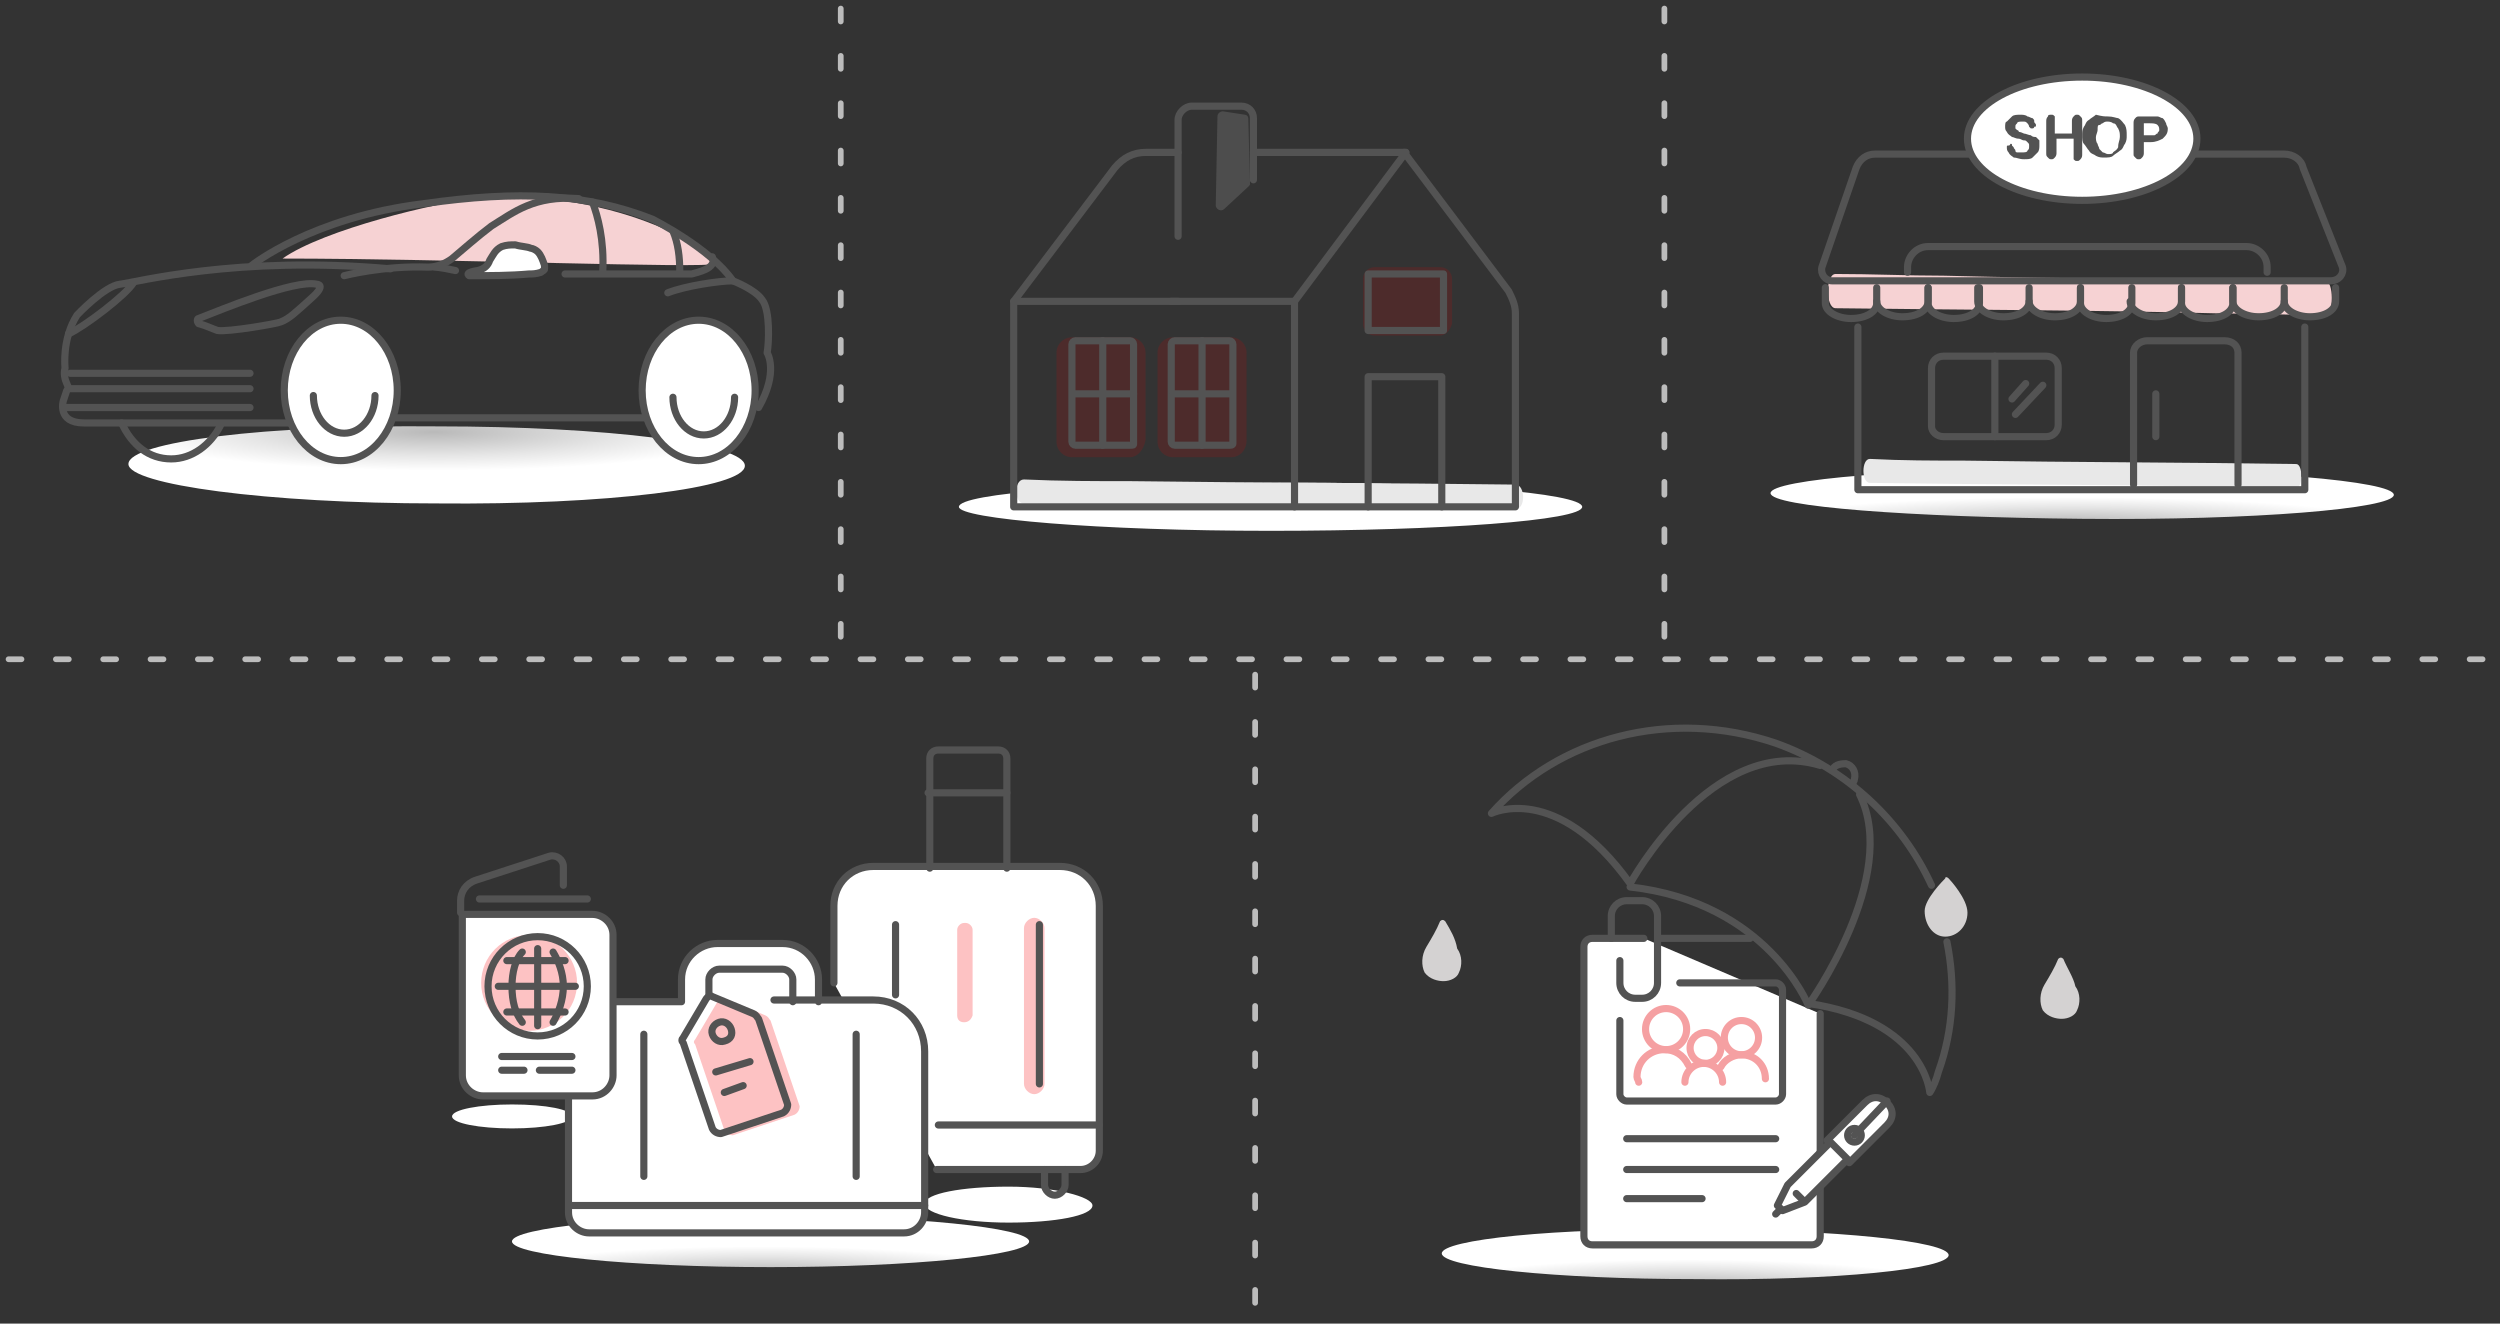
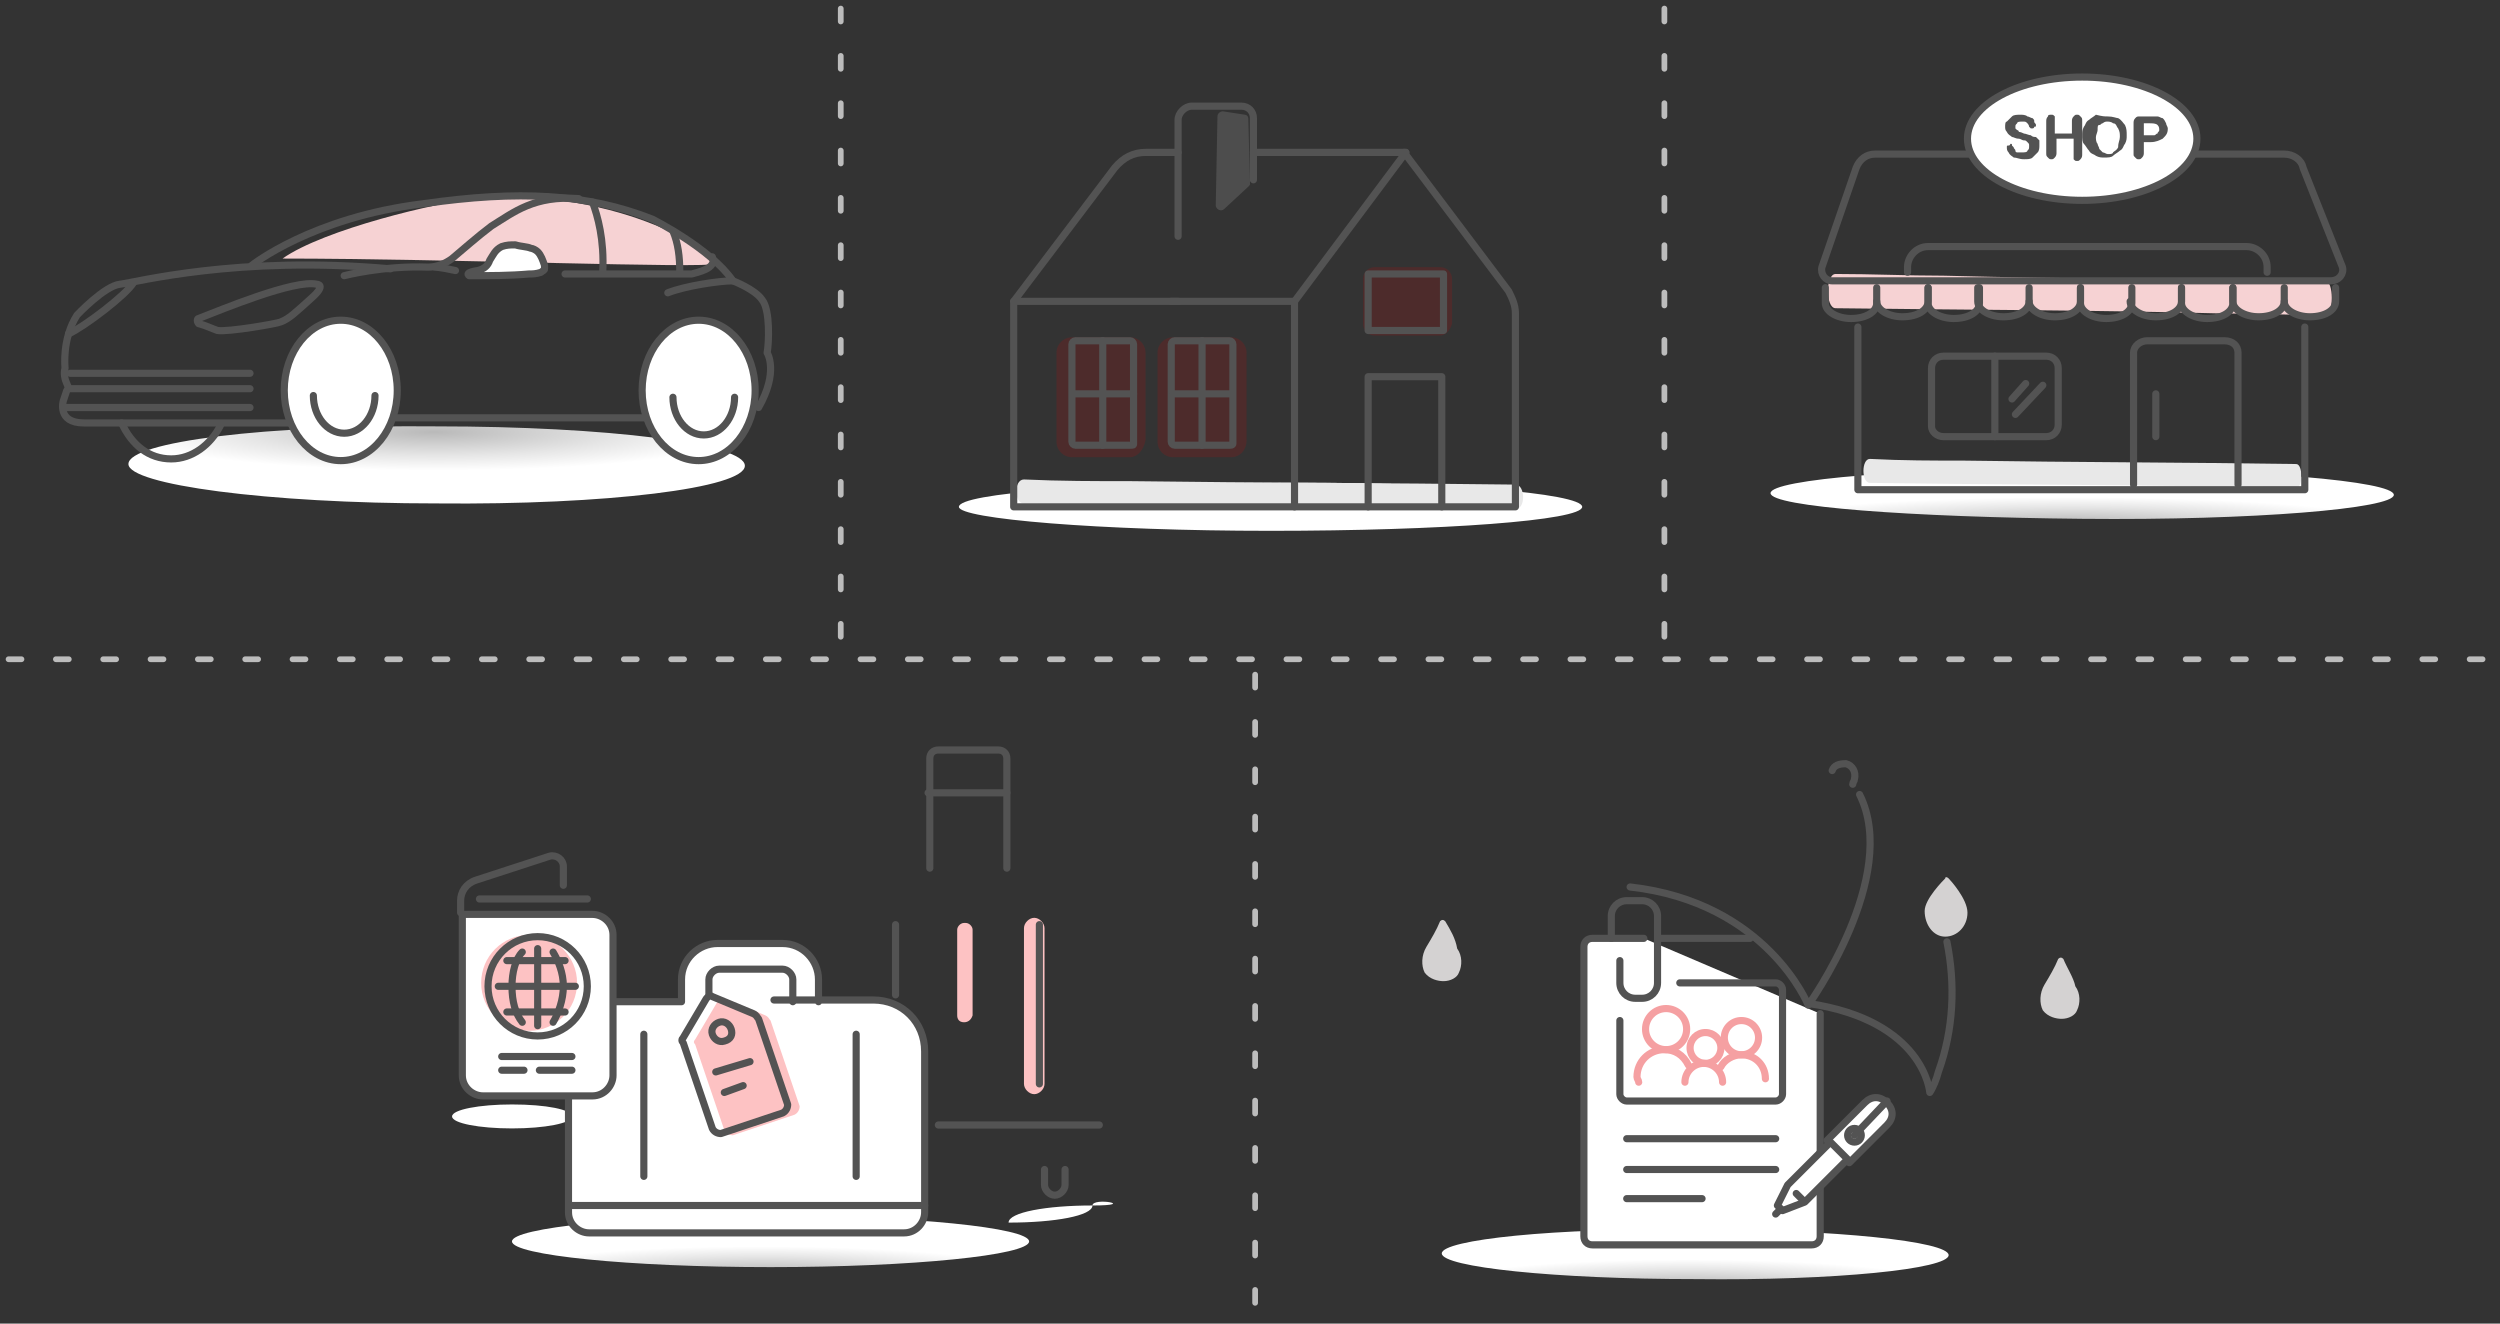
<svg xmlns="http://www.w3.org/2000/svg" version="1.1" id="Layer_1" x="0px" y="0px" viewBox="0 0 146 77.3" style="enable-background:new 0 0 146 77.3;" xml:space="preserve">
  <rect x="0" y="0" width="146" height="77.3" fill="#333333" stroke="none" />
  <style type="text/css">
	.st0{fill:url(#SVGID_1_);}
	.st1{fill:#E8E8E8;}
	.st2{fill:url(#SVGID_00000013894706391080002970000005525996187560388237_);}
	.st3{opacity:0.25;fill:#9C9C9C;enable-background:new    ;}
	.st4{opacity:0.16;fill:#D50006;enable-background:new    ;}
	.st5{fill:none;stroke:#535353;stroke-width:0.417;stroke-linecap:round;stroke-linejoin:round;stroke-miterlimit:10;}
	.st6{fill:#F6D2D3;}
	.st7{fill:#FFFFFF;stroke:#535353;stroke-width:0.417;stroke-linecap:round;stroke-linejoin:round;stroke-miterlimit:10;}
	.st8{fill:#535353;}
	.st9{fill:url(#SVGID_00000047754474220520654350000008357766283899358642_);}
	.st10{fill:url(#SVGID_00000122721754725631641530000005749046236983468210_);}
	.st11{fill:url(#SVGID_00000002385018036358731650000017784032613219901111_);}
	.st12{fill:url(#SVGID_00000001637029912575026790000000254211688409097880_);}
	.st13{fill:url(#SVGID_00000181088156466654928930000003981332970844425134_);}
	.st14{fill:#FDC2C3;}
	.st15{fill:#D4D2D2;}
	.st16{fill:none;stroke:#F5A0A2;stroke-width:0.417;stroke-linecap:round;stroke-linejoin:round;stroke-miterlimit:10;}
	
		.st17{fill:none;stroke:#BCBCBC;stroke-width:0.334;stroke-linecap:round;stroke-linejoin:round;stroke-miterlimit:10;stroke-dasharray:0.754,2.01;}
</style>
  <g id="Layer_1_00000176031449999880244230000006751050080897329032_">
    <radialGradient id="SVGID_1_" cx="932.9" cy="8619.245" r="9.757" gradientTransform="matrix(1.867 2.631835e-03 -6.123020e-04 0.148 -1662.772 -1245.059)" gradientUnits="userSpaceOnUse">
      <stop offset="0" style="stop-color:#B9B9B9" />
      <stop offset="0.612" style="stop-color:#E6E6E6" />
      <stop offset="1" style="stop-color:#FFFFFF" />
    </radialGradient>
    <path class="st0" d="M92.4,29.6c0,0.8-8.2,1.4-18.2,1.4s-18.2-0.7-18.2-1.4c0-0.8,8.2-1.4,18.2-1.4C84.2,28.1,92.4,28.8,92.4,29.6z   " />
    <path class="st1" d="M88.5,28.3c-7.5-0.1-15-0.1-22.4-0.2c-2.1,0-4.2,0-6.3-0.1c-0.6,0-0.6,1.4,0,1.4c7.5,0.1,15,0.1,22.4,0.2   c2.1,0,4.2,0,6.3,0.1C89.1,29.8,89.1,28.3,88.5,28.3z" />
    <radialGradient id="SVGID_00000111192301136229450460000014407140344982624428_" cx="958.312" cy="8646.798" r="9.762" gradientTransform="matrix(1.867 2.707641e-03 -6.123020e-04 0.152 -1662.772 -1286.399)" gradientUnits="userSpaceOnUse">
      <stop offset="0" style="stop-color:#B9B9B9" />
      <stop offset="0.612" style="stop-color:#E6E6E6" />
      <stop offset="1" style="stop-color:#FFFFFF" />
    </radialGradient>
    <path style="fill:url(#SVGID_00000111192301136229450460000014407140344982624428_);" d="M139.8,28.9c0,0.8-8.2,1.5-18.2,1.4   s-18.2-0.7-18.2-1.5c0-0.8,8.2-1.5,18.2-1.4C131.7,27.4,139.8,28.1,139.8,28.9z" />
    <path class="st3" d="M71.1,6.8L71,12c0,0.2,0.3,0.4,0.5,0.2l1.4-1.3c0.1-0.1,0.1-0.1,0.1-0.2l-0.1-3.8c0-0.1-0.1-0.2-0.2-0.2   l-1.3-0.2C71.3,6.5,71.1,6.6,71.1,6.8z" />
    <path class="st4" d="M66,26.7h-3.4c-0.5,0-0.9-0.4-0.9-0.9v-5.2c0-0.5,0.4-0.9,0.9-0.9H66c0.5,0,0.9,0.4,0.9,0.9v5.1   C66.8,26.3,66.4,26.7,66,26.7z" />
    <path class="st4" d="M71.9,26.7h-3.4c-0.5,0-0.9-0.4-0.9-0.9v-5.2c0-0.5,0.4-0.9,0.9-0.9h3.4c0.5,0,0.9,0.4,0.9,0.9v5.1   C72.8,26.3,72.4,26.7,71.9,26.7z" />
    <path class="st5" d="M66,26h-3.2c-0.1,0-0.2-0.1-0.2-0.2v-5.7c0-0.1,0.1-0.2,0.2-0.2H66c0.1,0,0.2,0.1,0.2,0.2v5.8   C66.2,26,66.2,26,66,26z" />
    <line class="st5" x1="62.7" y1="23" x2="66.2" y2="23" />
    <line class="st5" x1="64.4" y1="19.9" x2="64.4" y2="26" />
    <path class="st5" d="M71.8,26h-3.2c-0.1,0-0.2-0.1-0.2-0.2v-5.7c0-0.1,0.1-0.2,0.2-0.2h3.2c0.1,0,0.2,0.1,0.2,0.2v5.8   C72,26,71.9,26,71.8,26z" />
    <line class="st5" x1="68.5" y1="23" x2="71.9" y2="23" />
    <line class="st5" x1="70.2" y1="19.9" x2="70.2" y2="26" />
    <path class="st4" d="M84.1,19.6h-3.8c-0.4,0-0.7-0.3-0.7-0.7v-2.6c0-0.4,0.3-0.7,0.7-0.7h3.8c0.4,0,0.7,0.3,0.7,0.7v2.6   C84.7,19.3,84.4,19.6,84.1,19.6z" />
    <path class="st5" d="M68.8,8.9h-1.9c-0.7,0-1.3,0.3-1.8,0.9l-5.9,7.8h9.6" />
    <line class="st5" x1="75.6" y1="17.6" x2="68.4" y2="17.6" />
    <polyline class="st5" points="82.1,8.9 75.6,17.6 75.6,29.6  " />
    <line class="st5" x1="82.1" y1="8.9" x2="73.2" y2="8.9" />
    <path class="st5" d="M59.2,17.6v12h29.3V18.3c0-0.5-0.2-0.9-0.4-1.3l-6.1-8.1" />
    <path class="st5" d="M68.8,13.8V8.9V7c0-0.4,0.4-0.8,0.8-0.8h2.7h0.2c0.4,0,0.7,0.3,0.7,0.7v2v1.6" />
    <polyline class="st5" points="84.2,29.6 84.2,22 79.9,22 79.9,29.6  " />
    <rect x="79.9" y="16" class="st5" width="4.4" height="3.3" />
    <path class="st6" d="M135.8,16.4c-7.4-0.1-14.8-0.1-22.3-0.3c-2.1,0-4.2-0.1-6.3-0.1c-0.6,0-0.6,2,0,2c7.4,0.1,14.8,0.1,22.3,0.3   c2.1,0,4.2,0.1,6.3,0.1C136.3,18.4,136.3,16.4,135.8,16.4z" />
    <path class="st1" d="M134.1,27.1c-6.5-0.1-13-0.1-19.4-0.2c-1.8,0-3.6,0-5.5-0.1c-0.5,0-0.5,1.4,0,1.4c6.5,0.1,12.9,0.1,19.4,0.2   c1.8,0,3.6,0,5.5,0.1C134.5,28.5,134.5,27.1,134.1,27.1z" />
    <path class="st5" d="M136.8,15.6l-2.3-5.8c-0.1-0.5-0.6-0.8-1.1-0.8h-11.2h-1.4h-11.3c-0.5,0-0.9,0.3-1.1,0.8l-2,5.8   c-0.1,0.4,0.2,0.8,0.6,0.8h13.9h1.4h13.8C136.6,16.4,136.9,16,136.8,15.6z" />
    <polyline class="st5" points="134.6,19.1 134.6,28.6 108.5,28.6 108.5,19.1  " />
    <line class="st5" x1="118.3" y1="22.4" x2="117.5" y2="23.3" />
    <line class="st5" x1="119.3" y1="22.5" x2="117.7" y2="24.2" />
    <path class="st5" d="M112.6,16.8v0.8c0,0.5-0.6,0.9-1.5,0.9l0,0c-0.8,0-1.5-0.4-1.5-0.9" />
    <path class="st5" d="M118.5,16.8v0.8c0,0.5-0.6,0.9-1.5,0.9l0,0c-0.8,0-1.5-0.4-1.5-0.9v-0.8" />
    <path class="st5" d="M115.6,16.8v0.9c0,0.5-0.6,0.9-1.5,0.9l0,0c-0.8,0-1.5-0.4-1.5-0.9v-0.9" />
    <path class="st5" d="M121.5,16.8v0.8c0,0.5-0.6,0.9-1.5,0.9l0,0c-0.8,0-1.5-0.4-1.5-0.9" />
    <path class="st5" d="M109.6,16.8v0.9c0,0.5-0.6,0.9-1.5,0.9l0,0c-0.8,0-1.5-0.4-1.5-0.9v-0.9" />
    <path class="st5" d="M127.4,16.8v0.8c0,0.5-0.6,0.9-1.5,0.9l0,0c-0.8,0-1.5-0.4-1.5-0.9" />
    <path class="st5" d="M133.4,16.8v0.8c0,0.5-0.6,0.9-1.5,0.9l0,0c-0.8,0-1.5-0.4-1.5-0.9v-0.8" />
    <path class="st5" d="M130.4,16.8v0.9c0,0.5-0.6,0.9-1.5,0.9l0,0c-0.8,0-1.5-0.4-1.5-0.9v-0.9" />
    <path class="st5" d="M136.4,16.8v0.8c0,0.5-0.6,0.9-1.5,0.9l0,0c-0.8,0-1.5-0.4-1.5-0.9" />
    <path class="st5" d="M124.5,16.8v0.9c0,0.5-0.6,0.9-1.5,0.9l0,0c-0.8,0-1.5-0.4-1.5-0.9v-0.9" />
    <path class="st5" d="M111.4,15.9v-0.3c0-0.6,0.5-1.2,1.2-1.2h18.6c0.6,0,1.2,0.5,1.2,1.2v0.3" />
    <path class="st5" d="M124.6,28.3v-7.7c0-0.4,0.4-0.7,0.8-0.7h4.5c0.5,0,0.8,0.3,0.8,0.7v7.7" />
    <path class="st5" d="M113.5,25.5h6c0.4,0,0.7-0.3,0.7-0.7v-3.3c0-0.4-0.3-0.7-0.7-0.7h-6c-0.4,0-0.7,0.3-0.7,0.7v3.4   C112.8,25.2,113.1,25.5,113.5,25.5z" />
    <line class="st5" x1="116.5" y1="20.8" x2="116.5" y2="25.5" />
    <line class="st5" x1="125.9" y1="23" x2="125.9" y2="25.5" />
    <ellipse class="st7" cx="121.6" cy="8.1" rx="6.7" ry="3.6" />
    <g>
      <path class="st8" d="M119.1,8.5c0,0.1,0,0.3-0.1,0.4c-0.1,0.1-0.2,0.2-0.3,0.3c-0.1,0.1-0.3,0.1-0.5,0.1c-0.3,0-0.4-0.1-0.6-0.1    c-0.1-0.1-0.2-0.1-0.3-0.3c-0.1-0.1-0.1-0.2-0.1-0.3c0-0.1,0-0.1,0.1-0.1s0.1-0.1,0.1-0.1c0.1,0,0.1,0,0.1,0.1    c0,0,0.1,0.1,0.1,0.1c0,0.1,0.1,0.1,0.1,0.2c0,0.1,0.1,0.1,0.1,0.1c0,0,0.1,0,0.3,0c0.1,0,0.3,0,0.3-0.1c0.1-0.1,0.1-0.1,0.1-0.3    c0-0.1,0-0.1-0.1-0.2c-0.1-0.1-0.1-0.1-0.2-0.1c-0.1,0-0.2-0.1-0.3-0.1c-0.2,0-0.3-0.1-0.4-0.1c-0.1-0.1-0.2-0.1-0.3-0.3    c-0.1-0.1-0.1-0.2-0.1-0.3s0-0.3,0.1-0.3c0.1-0.1,0.2-0.2,0.3-0.3c0.1-0.1,0.3-0.1,0.5-0.1c0.1,0,0.3,0,0.4,0.1    c0.1,0,0.2,0.1,0.3,0.1c0.1,0.1,0.1,0.1,0.1,0.2c0,0.1,0.1,0.1,0.1,0.2s0,0.1-0.1,0.1c0,0.1-0.1,0.1-0.1,0.1c-0.1,0-0.1,0-0.1,0    c0,0-0.1-0.1-0.1-0.1c0-0.1-0.1-0.2-0.1-0.2c-0.1-0.1-0.1-0.1-0.3-0.1c-0.1,0-0.3,0-0.3,0.1c-0.1,0.1-0.1,0.1-0.1,0.2    c0,0.1,0,0.1,0,0.1c0,0,0.1,0.1,0.1,0.1c0.1,0,0.1,0.1,0.1,0.1s0.1,0,0.3,0.1c0.1,0,0.3,0.1,0.4,0.1c0.1,0.1,0.2,0.1,0.3,0.1    c0.1,0.1,0.1,0.1,0.2,0.2C119.1,8.2,119.1,8.4,119.1,8.5z" />
      <path class="st8" d="M120,7.1v0.7h1V7.1c0-0.1,0-0.2,0.1-0.3c0.1-0.1,0.1-0.1,0.2-0.1c0.1,0,0.1,0,0.2,0.1    c0.1,0.1,0.1,0.1,0.1,0.3v1.9c0,0.1,0,0.2-0.1,0.3c-0.1,0.1-0.1,0.1-0.2,0.1c-0.1,0-0.1,0-0.2-0.1c0-0.1,0-0.1,0-0.3V8.1h-1v0.8    c0,0.1,0,0.2-0.1,0.3c-0.1,0.1-0.1,0.1-0.2,0.1c-0.1,0-0.1,0-0.2-0.1c-0.1-0.1-0.1-0.1-0.1-0.3V7.1c0-0.1,0-0.2,0.1-0.3    c0-0.1,0.1-0.1,0.2-0.1s0.1,0,0.2,0.1C120,6.9,120,7,120,7.1z" />
      <path class="st8" d="M123.1,6.8c0.3,0,0.5,0.1,0.6,0.1c0.2,0.1,0.3,0.3,0.4,0.4c0.1,0.2,0.1,0.4,0.1,0.6c0,0.2,0,0.3-0.1,0.5    c-0.1,0.1-0.1,0.3-0.3,0.4c-0.1,0.1-0.3,0.2-0.4,0.3c-0.1,0.1-0.3,0.1-0.5,0.1c-0.2,0-0.3,0-0.5-0.1c-0.1-0.1-0.3-0.1-0.4-0.3    c-0.1-0.1-0.2-0.3-0.3-0.4c-0.1-0.1-0.1-0.3-0.1-0.5c0-0.2,0-0.3,0.1-0.5c0.1-0.1,0.1-0.3,0.3-0.4c0.1-0.1,0.3-0.2,0.4-0.3    C122.8,6.8,122.9,6.8,123.1,6.8z M123.8,8c0-0.2,0-0.3-0.1-0.5c-0.1-0.1-0.1-0.3-0.3-0.3c-0.1-0.1-0.3-0.1-0.3-0.1    c-0.1,0-0.2,0-0.3,0.1c-0.1,0-0.1,0.1-0.2,0.1c-0.1,0-0.1,0.1-0.1,0.3c0,0.1-0.1,0.3-0.1,0.4s0,0.3,0.1,0.4c0,0.1,0.1,0.2,0.1,0.3    c0.1,0.1,0.1,0.1,0.2,0.2c0.1,0,0.2,0.1,0.3,0.1c0.1,0,0.3,0,0.3-0.1c0.1-0.1,0.2-0.1,0.3-0.3C123.7,8.3,123.8,8.2,123.8,8z" />
      <path class="st8" d="M125.6,8.3h-0.4v0.6c0,0.1,0,0.2-0.1,0.3c-0.1,0.1-0.1,0.1-0.2,0.1c-0.1,0-0.1,0-0.2-0.1    c-0.1-0.1-0.1-0.1-0.1-0.2V7.2c0-0.1,0-0.2,0.1-0.3c0.1-0.1,0.1-0.1,0.3-0.1h0.6c0.2,0,0.3,0,0.4,0c0.1,0,0.2,0.1,0.3,0.1    c0.1,0.1,0.1,0.1,0.2,0.3c0,0.1,0.1,0.2,0.1,0.3c0,0.3-0.1,0.4-0.3,0.6C126.1,8.2,125.9,8.3,125.6,8.3z M125.5,7.2h-0.3v0.7h0.3    c0.1,0,0.2,0,0.3,0c0.1,0,0.1-0.1,0.2-0.1c0-0.1,0.1-0.1,0.1-0.2c0-0.1,0-0.2-0.1-0.3C125.9,7.2,125.7,7.2,125.5,7.2z" />
    </g>
    <radialGradient id="SVGID_00000017488476607427055350000010547775825406177690_" cx="-7775.232" cy="14757.48" r="10.453" gradientTransform="matrix(0.467 1.796425e-03 -1.531929e-04 0.101 3693.83 -1401.716)" gradientUnits="userSpaceOnUse">
      <stop offset="0" style="stop-color:#B9B9B9" />
      <stop offset="0.612" style="stop-color:#E6E6E6" />
      <stop offset="1" style="stop-color:#FFFFFF" />
    </radialGradient>
-     <path style="fill:url(#SVGID_00000017488476607427055350000010547775825406177690_);" d="M63.8,70.4c0,0.6-2.2,1-4.9,1   c-2.7,0-4.9-0.5-4.9-1.1c0-0.6,2.2-1,4.9-1S63.8,69.9,63.8,70.4z" />
+     <path style="fill:url(#SVGID_00000017488476607427055350000010547775825406177690_);" d="M63.8,70.4c0,0.6-2.2,1-4.9,1   c0-0.6,2.2-1,4.9-1S63.8,69.9,63.8,70.4z" />
    <radialGradient id="SVGID_00000181063364525235897640000000155745300282557631_" cx="-13564.46" cy="21882.15" r="10.453" gradientTransform="matrix(0.338 1.196754e-03 -1.106691e-04 6.710573e-02 4610.402 -1386.975)" gradientUnits="userSpaceOnUse">
      <stop offset="0" style="stop-color:#B9B9B9" />
      <stop offset="0.612" style="stop-color:#E6E6E6" />
      <stop offset="1" style="stop-color:#FFFFFF" />
    </radialGradient>
    <path style="fill:url(#SVGID_00000181063364525235897640000000155745300282557631_);" d="M33.4,65.2c0,0.4-1.6,0.7-3.5,0.7   s-3.5-0.3-3.5-0.7c0-0.4,1.6-0.7,3.5-0.7C31.9,64.5,33.4,64.8,33.4,65.2z" />
    <radialGradient id="SVGID_00000001661230238703538080000016691345820939344274_" cx="982.824" cy="9018.39" r="10.461" gradientTransform="matrix(1.442 2.582277e-03 -4.728587e-04 0.145 -1368.205 -1235.903)" gradientUnits="userSpaceOnUse">
      <stop offset="0" style="stop-color:#B9B9B9" />
      <stop offset="0.612" style="stop-color:#E6E6E6" />
      <stop offset="1" style="stop-color:#FFFFFF" />
    </radialGradient>
    <path style="fill:url(#SVGID_00000001661230238703538080000016691345820939344274_);" d="M60.1,72.5c0,0.8-6.8,1.5-15.1,1.5   s-15.1-0.7-15.1-1.5c0-0.8,6.8-1.5,15.1-1.5C53.3,71,60.1,71.7,60.1,72.5z" />
    <radialGradient id="SVGID_00000179639690727720673100000014597758564961793415_" cx="1020.326" cy="9022.816" r="10.254" gradientTransform="matrix(1.442 2.582277e-03 -4.728587e-04 0.145 -1368.205 -1235.903)" gradientUnits="userSpaceOnUse">
      <stop offset="0" style="stop-color:#B9B9B9" />
      <stop offset="0.612" style="stop-color:#E6E6E6" />
      <stop offset="1" style="stop-color:#FFFFFF" />
    </radialGradient>
    <path style="fill:url(#SVGID_00000179639690727720673100000014597758564961793415_);" d="M113.8,73.3c0,0.8-6.6,1.5-14.8,1.4   c-8.2,0-14.8-0.7-14.8-1.5c0-0.8,6.6-1.5,14.8-1.4C107.2,71.8,113.8,72.5,113.8,73.3z" />
    <radialGradient id="SVGID_00000123439150147104489180000006720497348926726283_" cx="910.694" cy="9063.145" r="10.123" gradientTransform="matrix(1.775 3.963197e-03 -5.820180e-04 0.222 -1585.821 -1990.395)" gradientUnits="userSpaceOnUse">
      <stop offset="0" style="stop-color:#B9B9B9" />
      <stop offset="0.612" style="stop-color:#E6E6E6" />
      <stop offset="1" style="stop-color:#FFFFFF" />
    </radialGradient>
    <path style="fill:url(#SVGID_00000123439150147104489180000006720497348926726283_);" d="M43.5,27.2c0,1.3-8.1,2.3-18,2.2   c-9.9,0-18-1.1-18-2.3c0-1.3,8.1-2.3,18-2.2C35.4,24.9,43.5,25.9,43.5,27.2z" />
-     <path class="st7" d="M54.7,68.3h8.4c0.6,0,1.1-0.5,1.1-1.1V52.9c0-1.3-1-2.3-2.3-2.3H58h-5h-1.2H51c-1.3,0-2.3,1-2.3,2.3v4.5" />
    <path class="st14" d="M60.4,63.9L60.4,63.9c-0.3,0-0.6-0.3-0.6-0.6v-9.1c0-0.3,0.3-0.6,0.6-0.6l0,0c0.3,0,0.6,0.3,0.6,0.6v9.1   C61,63.6,60.7,63.9,60.4,63.9z" />
    <path class="st14" d="M56.3,59.7L56.3,59.7c-0.3,0-0.4-0.2-0.4-0.4v-5c0-0.2,0.2-0.4,0.4-0.4h0.1c0.2,0,0.4,0.2,0.4,0.4v5   C56.7,59.6,56.5,59.7,56.3,59.7z" />
    <path class="st5" d="M58.8,50.7v-6.4c0-0.3-0.2-0.5-0.5-0.5h-3.5c-0.3,0-0.5,0.2-0.5,0.5v6.4" />
    <line class="st5" x1="52.3" y1="58.1" x2="52.3" y2="54" />
    <line class="st5" x1="60.7" y1="63.3" x2="60.7" y2="54" />
    <line class="st5" x1="54.2" y1="46.3" x2="58.8" y2="46.3" />
    <path class="st7" d="M47.8,58.5v-1.3c0-1.1-0.9-2.1-2.1-2.1h-3.8c-1.1,0-2.1,0.9-2.1,2.1v1.3h-2.6h-2.6l-1.4,3.1v9.2   c0,0.7,0.6,1.2,1.2,1.2h18.4c0.7,0,1.2-0.6,1.2-1.2v-9.4c0-1.7-1.3-3-3-3h-5.8" />
    <path class="st14" d="M41.9,58.5l-1.3,2.2c-0.1,0.1-0.1,0.2,0,0.3l1.7,5c0.1,0.2,0.3,0.3,0.5,0.3l1.8-0.6l1.8-0.6   c0.2-0.1,0.3-0.3,0.3-0.5l-1.7-5c-0.1-0.1-0.1-0.2-0.3-0.3l-2.4-1C42.3,58.3,42,58.4,41.9,58.5z" />
    <line class="st5" x1="33.3" y1="70.4" x2="54" y2="70.4" />
    <path class="st5" d="M46.3,58.5v-1.3c0-0.3-0.3-0.6-0.6-0.6H42c-0.3,0-0.6,0.3-0.6,0.6v0.9" />
    <line class="st5" x1="37.6" y1="68.7" x2="37.6" y2="60.4" />
    <line class="st5" x1="50" y1="68.7" x2="50" y2="60.4" />
    <path class="st5" d="M41.2,58.4l-1.3,2.2c-0.1,0.1-0.1,0.2,0,0.3l1.7,5c0.1,0.2,0.3,0.3,0.5,0.3l1.8-0.6l1.8-0.6   c0.2-0.1,0.3-0.3,0.3-0.5l-1.7-5c-0.1-0.1-0.1-0.2-0.3-0.3l-2.4-1C41.5,58.1,41.3,58.2,41.2,58.4z" />
    <path class="st5" d="M42.7,60.1c-0.1-0.3-0.4-0.5-0.7-0.4c-0.3,0.1-0.5,0.4-0.4,0.7s0.4,0.5,0.7,0.4C42.7,60.7,42.8,60.4,42.7,60.1   z" />
    <line class="st5" x1="41.8" y1="62.6" x2="43.8" y2="62" />
    <line class="st5" x1="42.3" y1="63.8" x2="43.4" y2="63.4" />
    <line class="st5" x1="54.8" y1="65.7" x2="64.2" y2="65.7" />
    <path class="st5" d="M62.2,68.3v0.9c0,0.3-0.3,0.6-0.6,0.6l0,0c-0.3,0-0.6-0.3-0.6-0.6v-0.9" />
    <line class="st5" x1="28" y1="52.5" x2="34.3" y2="52.5" />
    <path class="st7" d="M27,54.3v-0.9h7.6c0.6,0,1.2,0.5,1.2,1.2v8.2c0,0.6-0.5,1.2-1.2,1.2h-6.4c-0.6,0-1.2-0.5-1.2-1.2   C27,62.7,27,54.3,27,54.3z" />
    <path class="st5" d="M32.9,51.7v-1.1c0-0.4-0.4-0.7-0.8-0.6l-4.3,1.4c-0.6,0.2-0.9,0.7-0.9,1.2v0.7" />
    <circle class="st14" cx="30.9" cy="57.4" r="2.8" />
    <circle class="st5" cx="31.4" cy="57.6" r="2.9" />
    <path class="st5" d="M32.3,55.6c0.3,0.5,0.6,1.2,0.6,2c0,0.8-0.3,1.6-0.6,2.1" />
    <path class="st5" d="M30.5,59.7c-0.4-0.5-0.6-1.2-0.6-2.1c0-0.8,0.2-1.6,0.6-2" />
    <line class="st5" x1="31.4" y1="55.4" x2="31.4" y2="59.9" />
    <line class="st5" x1="29.1" y1="57.6" x2="33.6" y2="57.6" />
    <line class="st5" x1="29.6" y1="56.1" x2="33" y2="56.1" />
    <line class="st5" x1="29.6" y1="59.1" x2="33" y2="59.1" />
    <path class="st5" d="M29.3,61.7c1.2,0,2.9,0,4.1,0" />
    <path class="st5" d="M31.5,62.5c0.6,0,1.4,0,1.9,0" />
    <path class="st5" d="M29.3,62.5c0.4,0,0.8,0,1.3,0" />
    <path class="st7" d="M106.3,59.2v7.1v3.5v2.4c0,0.3-0.2,0.5-0.5,0.5H93c-0.3,0-0.5-0.2-0.5-0.5V55.3c0-0.3,0.2-0.5,0.5-0.5h3" />
    <g>
      <g>
        <g>
          <path class="st15" d="M120.5,56c-0.1-0.1-0.2-0.1-0.3,0c-0.2,0.5-0.5,1-0.8,1.5c-0.3,0.5-0.3,1.1-0.1,1.5      c0.3,0.4,0.8,0.5,1.1,0.5l0,0c0.4,0,0.8-0.2,0.9-0.5c0.2-0.4,0.2-1-0.1-1.4C121.1,57.1,120.7,56.5,120.5,56z" />
        </g>
      </g>
    </g>
    <g>
      <g>
        <g>
          <path class="st15" d="M84.4,53.8c-0.1-0.1-0.2-0.1-0.3,0c-0.2,0.5-0.5,1-0.8,1.5s-0.3,1.1-0.1,1.5c0.3,0.4,0.8,0.5,1.1,0.5l0,0      c0.4,0,0.8-0.2,0.9-0.5c0.2-0.4,0.2-1-0.1-1.4C85,54.8,84.7,54.3,84.4,53.8z" />
        </g>
      </g>
    </g>
    <circle class="st14" cx="108.2" cy="66.4" r="0.4" />
    <path class="st5" d="M113.7,55c0.5,2.5,0.4,5.1-0.5,7.6c-0.1,0.4-0.3,0.9-0.5,1.2c0,0-0.3-4.2-7.1-5.2" />
-     <path class="st5" d="M106.3,44.7c-6.3-1.9-11.1,6.9-11.1,6.9c-4.3-6-8.1-4.1-8.1-4.1c3.9-4.4,10.4-6.2,16.6-4.1   c4.2,1.5,7.4,4.6,9.1,8.3" />
    <path class="st5" d="M108.6,46.4c2.4,4.8-3,12.3-3,12.3s-2.4-6-10.4-6.9" />
    <path class="st5" d="M107,45c0.1-0.3,0.4-0.4,0.8-0.4c0.4,0.1,0.6,0.5,0.5,0.9c0,0.1-0.1,0.2-0.1,0.3" />
    <path class="st15" d="M113.6,54.7c0.7,0,1.3-0.6,1.3-1.4c0-0.8-1-1.9-1.1-2c-0.1-0.1-0.2-0.1-0.2,0c-0.1,0.1-1.2,1.2-1.2,1.9   C112.4,54,112.9,54.7,113.6,54.7z" />
    <path class="st7" d="M108,67.9l-1.3-1.3l2.2-2.2c0.4-0.4,0.9-0.4,1.3,0l0,0c0.4,0.4,0.4,0.9,0,1.3L108,67.9z" />
    <polygon class="st7" points="107.9,67.7 105.4,70.2 104.1,70.7 103.8,70.4 104.4,69.2 106.9,66.7  " />
    <line class="st5" x1="104.9" y1="69.7" x2="105.3" y2="70.1" />
    <line class="st5" x1="104" y1="70.6" x2="103.7" y2="70.9" />
    <line class="st5" x1="110.2" y1="64.3" x2="108.3" y2="66.3" />
    <circle class="st5" cx="108.3" cy="66.3" r="0.4" />
    <line class="st5" x1="96.8" y1="54.8" x2="102.2" y2="54.8" />
    <path class="st5" d="M98.1,57.4h5.6c0.2,0,0.4,0.2,0.4,0.4v6.1c0,0.2-0.2,0.4-0.4,0.4H95c-0.2,0-0.4-0.2-0.4-0.4v-4.3" />
    <line class="st5" x1="95" y1="68.3" x2="103.7" y2="68.3" />
    <line class="st5" x1="95" y1="66.5" x2="103.7" y2="66.5" />
    <line class="st5" x1="95" y1="70" x2="99.4" y2="70" />
    <circle class="st16" cx="97.3" cy="60.1" r="1.2" />
    <path class="st16" d="M95.7,63.2c0-0.1-0.1-0.2-0.1-0.3c0-0.9,0.7-1.6,1.6-1.6c0.6,0,1.1,0.3,1.4,0.9" />
    <path class="st16" d="M98.4,63.2c0-0.6,0.5-1.1,1.1-1.1s1.1,0.5,1.1,1.1" />
    <circle class="st16" cx="99.6" cy="61.2" r="0.9" />
    <path class="st16" d="M100.5,62.3c0.2-0.4,0.7-0.7,1.2-0.7c0.8,0,1.4,0.6,1.4,1.4" />
    <circle class="st16" cx="101.7" cy="60.6" r="1" />
    <path class="st5" d="M94.6,56.1v1.3c0,0.5,0.4,0.9,0.9,0.9h0.4c0.5,0,0.9-0.4,0.9-0.9v-3.9c0-0.5-0.4-0.9-0.9-0.9H95   c-0.5,0-0.9,0.4-0.9,0.9v1.3" />
  </g>
  <g id="Layer_2_00000128457763762812160340000008037685825914348435_">
    <path class="st6" d="M41.8,15.4c0.5-0.3-5.4-4.5-14-3.8c-2.2,0.2-8.9,1.8-11.3,3.5C26.1,15.1,41.2,15.7,41.8,15.4z" />
    <path class="st5" d="M14.7,15.5c0,0,3.5-2.8,10-3.6c5.6-0.8,9.6-0.6,13.4,0.9c0,0,3.4,1.7,4.7,3.6c0,0,1.3,0.5,1.7,1.1   c0.5,0.6,0.4,2.6,0.3,3.1c0,0,0.7,1.1-0.5,3.2" />
    <path class="st5" d="M22.8,15.7C13.9,14.9,7.9,16.5,7,16.6c-0.9,0.1-2.5,1.8-2.5,1.8c-0.9,1.4-0.7,3.1-0.7,3.1   c-0.1,0.3,0,0.7,0.1,0.9c0.1,0.2,0.1,0.3,0,0.4l-0.2,0.6c0,0-0.4,1.3,1.2,1.3h13.6" />
    <line class="st5" x1="23.1" y1="24.4" x2="37.8" y2="24.4" />
    <ellipse class="st7" cx="19.9" cy="22.8" rx="3.3" ry="4.1" />
    <path class="st5" d="M21.9,23.1c0,1.2-0.8,2.2-1.8,2.2c-1,0-1.8-1-1.8-2.2" />
    <ellipse class="st7" cx="40.8" cy="22.8" rx="3.3" ry="4.1" />
    <path class="st5" d="M12.9,24.8c-0.6,1.2-1.7,2-2.9,2c-1.3,0-2.3-0.8-2.9-2.1" />
    <path class="st5" d="M42.8,16.4c-0.8,0-2.8,0.3-3.8,0.7" />
    <path class="st5" d="M11.6,18.9c-0.1-0.1-0.1-0.3,0-0.3c1.3-0.5,5.6-2.3,6.9-2c0,0,0.6,0-0.3,0.8c-1,0.9-1.3,1.2-1.8,1.4   c-0.2,0.1-3.1,0.6-3.7,0.5C12.4,19.2,12,19,11.6,18.9z" />
    <path class="st5" d="M4,19.5c0.9-0.4,3.4-2.3,3.8-3" />
    <path class="st5" d="M20.1,16.1c0,0,2.3-0.6,4.9-0.5c0.5,0,1-0.2,1.4-0.5c0.6-0.5,1.5-1.3,2.3-1.9c1.3-0.8,2.5-1.8,5.1-1.6" />
    <path class="st7" d="M28.6,15.2c0.2-0.3,0.3-0.6,0.7-0.8c0.3-0.1,0.5-0.1,0.8-0.1c0.3,0.1,0.7,0.1,0.9,0.2c0.1,0,0.3,0.1,0.4,0.2   c0.2,0.2,0.3,0.5,0.4,0.8c0,0.1,0,0.1,0,0.2c0,0.1-0.1,0.1-0.2,0.2C31.3,16,31.1,16,30.9,16c-1.1,0.1-2.3,0.1-3.4,0.1   c0,0-0.1,0-0.1,0c-0.3-0.2,0.5-0.3,0.5-0.3C28.3,15.7,28.5,15.5,28.6,15.2z" />
    <path class="st5" d="M33,16h7.2c0.1,0,0.1,0,0.2,0c0.3-0.1,1.5-0.3,1.2-1" />
    <path class="st5" d="M25.4,15.6c0,0,0.3,0,1.2,0.2" />
    <line class="st5" x1="4.1" y1="21.8" x2="14.6" y2="21.8" />
    <line class="st5" x1="4.1" y1="22.7" x2="14.6" y2="22.7" />
    <line class="st5" x1="3.8" y1="23.8" x2="14.6" y2="23.8" />
    <path class="st5" d="M34.6,11.8c0.3,0.8,0.7,2.2,0.6,4.1" />
    <path class="st5" d="M39.3,13.5c0.3,0.7,0.4,1.5,0.4,2.4" />
    <path class="st5" d="M42.9,23.2c0,1.2-0.8,2.2-1.8,2.2s-1.8-1-1.8-2.2" />
    <line class="st17" x1="0.5" y1="38.5" x2="145.6" y2="38.5" />
    <line class="st17" x1="49.1" y1="0.5" x2="49.1" y2="38.5" />
    <line class="st17" x1="73.3" y1="39.4" x2="73.3" y2="77.5" />
    <line class="st17" x1="97.2" y1="0.5" x2="97.2" y2="38.5" />
  </g>
</svg>